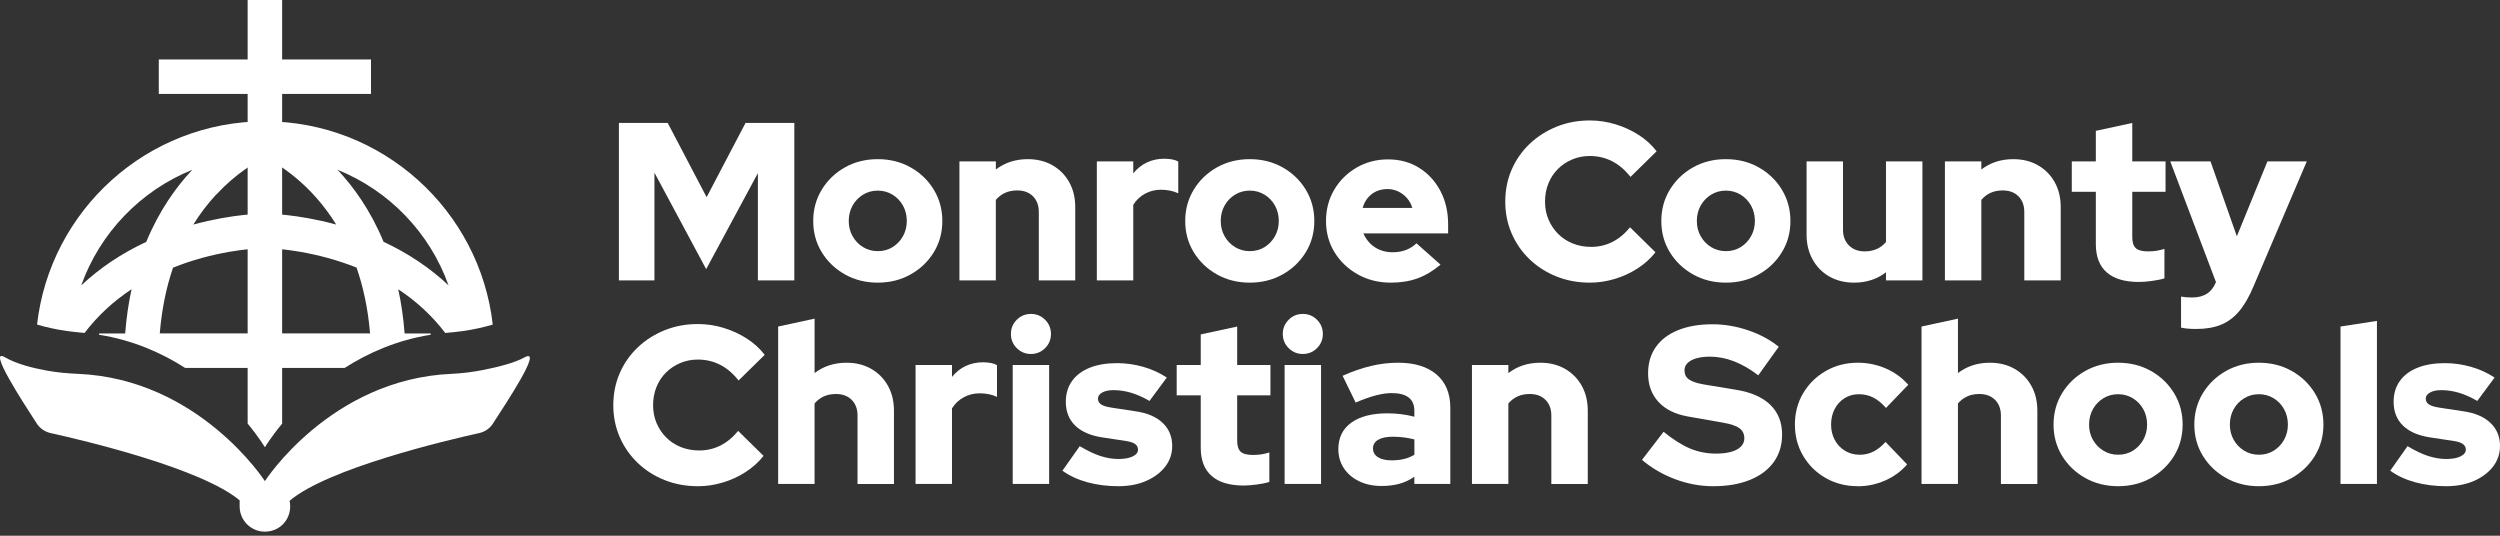
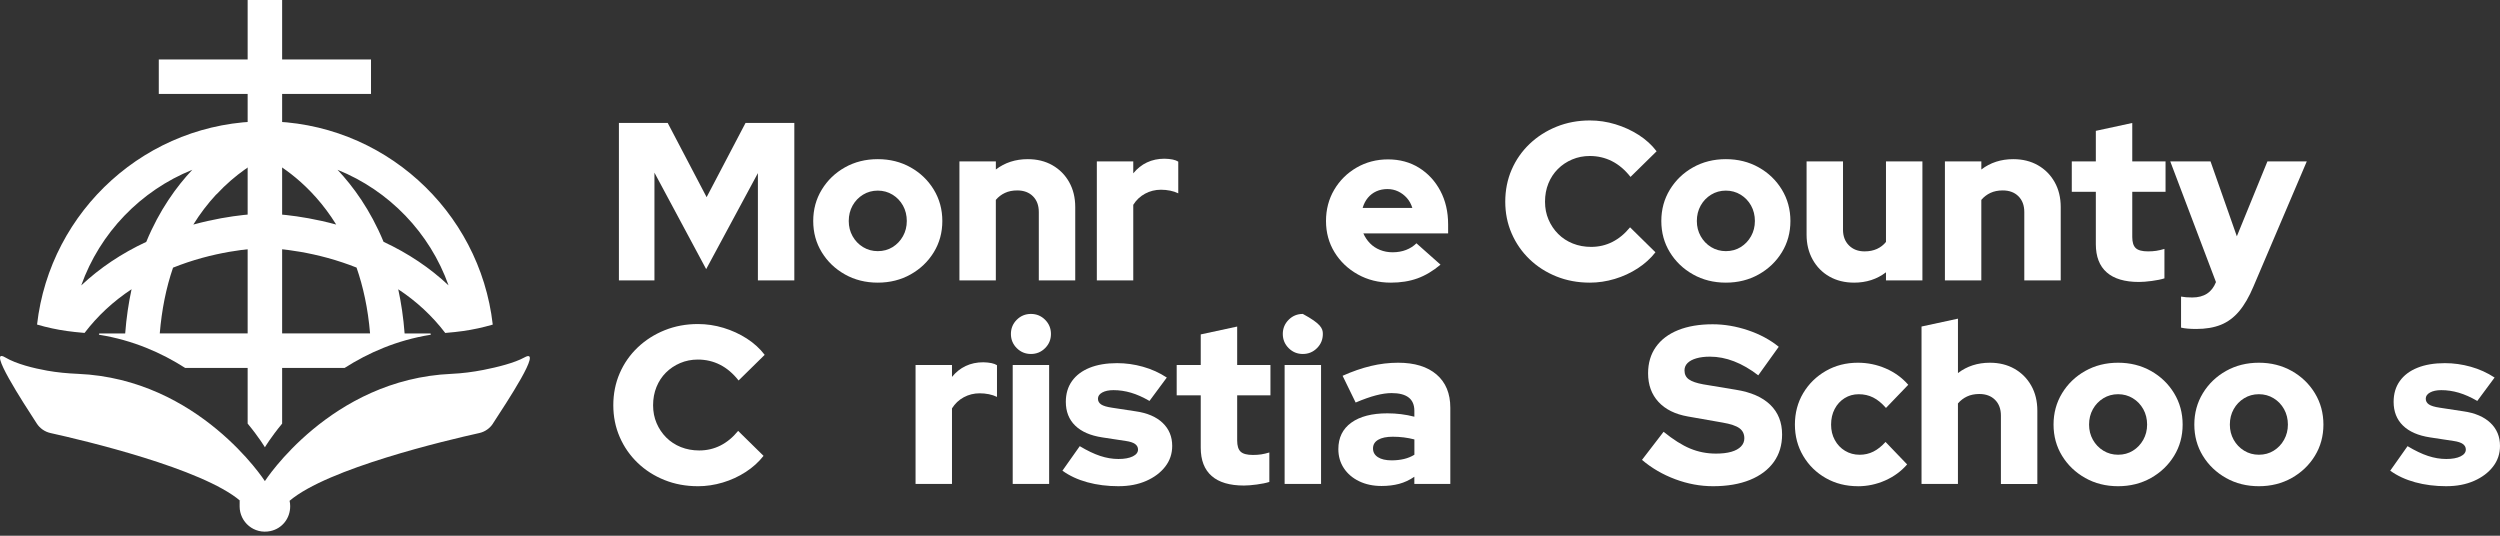
<svg xmlns="http://www.w3.org/2000/svg" width="252" height="54" viewBox="0 0 252 54" fill="none">
  <rect x="0" y="0" width="252" height="54" fill="#333333" stroke="none" />
  <path d="M62.386 28.263V12.394H67.306L71.227 19.874L75.149 12.394H80.068V28.263H76.396V17.449L71.182 27.129L65.968 17.404V28.263H62.386Z" fill="white" />
  <path d="M88.48 28.49C87.255 28.49 86.151 28.214 85.171 27.662C84.188 27.11 83.409 26.366 82.835 25.428C82.26 24.491 81.973 23.442 81.973 22.278C81.973 21.113 82.26 20.059 82.835 19.116C83.409 18.171 84.188 17.423 85.171 16.871C86.153 16.319 87.257 16.043 88.48 16.043C89.703 16.043 90.806 16.319 91.789 16.871C92.772 17.423 93.55 18.171 94.125 19.116C94.699 20.061 94.987 21.115 94.987 22.278C94.987 23.44 94.699 24.493 94.125 25.428C93.55 26.366 92.772 27.11 91.789 27.662C90.806 28.214 89.703 28.49 88.48 28.49ZM88.48 25.315C89.039 25.315 89.538 25.179 89.977 24.907C90.415 24.634 90.763 24.268 91.02 23.807C91.277 23.346 91.405 22.835 91.405 22.276C91.405 21.716 91.277 21.183 91.02 20.722C90.763 20.261 90.411 19.895 89.965 19.622C89.519 19.35 89.024 19.214 88.48 19.214C87.936 19.214 87.44 19.35 86.994 19.622C86.548 19.895 86.197 20.261 85.94 20.722C85.683 21.183 85.554 21.701 85.554 22.276C85.554 22.85 85.683 23.346 85.94 23.807C86.197 24.268 86.548 24.634 86.994 24.907C87.44 25.179 87.936 25.315 88.48 25.315Z" fill="white" />
  <path d="M96.71 28.263V16.27H100.382V17.086C101.289 16.391 102.363 16.043 103.601 16.043C104.538 16.043 105.366 16.247 106.082 16.655C106.8 17.064 107.363 17.631 107.771 18.356C108.18 19.082 108.384 19.921 108.384 20.873V28.265H104.712V21.372C104.712 20.707 104.515 20.178 104.122 19.785C103.729 19.392 103.2 19.195 102.535 19.195C102.066 19.195 101.654 19.279 101.299 19.445C100.943 19.611 100.637 19.845 100.38 20.148V28.263H96.708H96.71Z" fill="white" />
  <path d="M110.561 28.263V16.27H114.233V17.472C114.626 16.988 115.087 16.621 115.616 16.372C116.145 16.122 116.735 15.998 117.385 15.998C118.035 16.013 118.496 16.111 118.769 16.293V19.488C118.527 19.367 118.255 19.277 117.952 19.216C117.65 19.156 117.34 19.125 117.022 19.125C116.448 19.125 115.915 19.258 115.424 19.522C114.932 19.787 114.535 20.161 114.233 20.645V28.261H110.561V28.263Z" fill="white" />
-   <path d="M125.977 28.49C124.752 28.49 123.648 28.214 122.667 27.662C121.685 27.11 120.906 26.366 120.332 25.428C119.757 24.491 119.47 23.442 119.47 22.278C119.47 21.113 119.757 20.059 120.332 19.116C120.906 18.171 121.685 17.423 122.667 16.871C123.65 16.319 124.754 16.043 125.977 16.043C127.199 16.043 128.303 16.319 129.286 16.871C130.268 17.423 131.047 18.171 131.622 19.116C132.196 20.061 132.483 21.115 132.483 22.278C132.483 23.44 132.196 24.493 131.622 25.428C131.047 26.366 130.268 27.11 129.286 27.662C128.303 28.214 127.199 28.49 125.977 28.49ZM125.977 25.315C126.536 25.315 127.035 25.179 127.473 24.907C127.912 24.634 128.259 24.268 128.517 23.807C128.774 23.346 128.902 22.835 128.902 22.276C128.902 21.716 128.774 21.183 128.517 20.722C128.259 20.261 127.908 19.895 127.462 19.622C127.016 19.35 126.521 19.214 125.977 19.214C125.432 19.214 124.937 19.35 124.491 19.622C124.045 19.895 123.694 20.261 123.437 20.722C123.18 21.183 123.051 21.701 123.051 22.276C123.051 22.85 123.18 23.346 123.437 23.807C123.694 24.268 124.045 24.634 124.491 24.907C124.937 25.179 125.432 25.315 125.977 25.315Z" fill="white" />
  <path d="M140.19 28.49C138.966 28.49 137.858 28.214 136.87 27.662C135.879 27.11 135.097 26.365 134.522 25.428C133.948 24.491 133.661 23.442 133.661 22.278C133.661 21.113 133.937 20.065 134.488 19.127C135.04 18.19 135.792 17.445 136.745 16.893C137.697 16.342 138.754 16.066 139.918 16.066C141.082 16.066 142.14 16.349 143.046 16.916C143.953 17.483 144.667 18.258 145.189 19.241C145.71 20.223 145.971 21.35 145.971 22.618V23.525H137.425C137.592 23.903 137.815 24.236 138.094 24.523C138.374 24.81 138.71 25.033 139.103 25.192C139.497 25.351 139.92 25.43 140.373 25.43C140.872 25.43 141.326 25.351 141.734 25.192C142.142 25.033 142.49 24.81 142.777 24.523L145.204 26.677C144.448 27.312 143.673 27.773 142.879 28.061C142.086 28.348 141.19 28.491 140.194 28.491L140.19 28.49ZM137.355 20.962H142.365C142.244 20.569 142.059 20.233 141.81 19.953C141.56 19.674 141.269 19.454 140.937 19.296C140.604 19.137 140.241 19.057 139.848 19.057C139.455 19.057 139.069 19.133 138.737 19.284C138.404 19.435 138.121 19.651 137.886 19.93C137.652 20.21 137.474 20.554 137.353 20.962H137.355Z" fill="white" />
  <path d="M160.253 28.49C159.043 28.49 157.921 28.282 156.887 27.866C155.851 27.45 154.948 26.872 154.179 26.131C153.408 25.39 152.807 24.525 152.376 23.534C151.945 22.544 151.73 21.474 151.73 20.327C151.73 19.18 151.945 18.086 152.376 17.098C152.807 16.107 153.412 15.242 154.19 14.501C154.969 13.76 155.876 13.182 156.91 12.766C157.945 12.35 159.06 12.142 160.253 12.142C161.13 12.142 161.992 12.271 162.836 12.528C163.683 12.785 164.465 13.144 165.184 13.605C165.902 14.066 166.503 14.614 166.986 15.249L164.356 17.833C163.796 17.122 163.173 16.593 162.485 16.245C161.797 15.898 161.052 15.724 160.251 15.724C159.616 15.724 159.023 15.841 158.471 16.075C157.919 16.309 157.439 16.631 157.031 17.039C156.623 17.447 156.305 17.931 156.078 18.49C155.851 19.05 155.738 19.662 155.738 20.327C155.738 20.993 155.855 21.578 156.09 22.13C156.324 22.682 156.649 23.166 157.065 23.582C157.48 23.997 157.972 24.319 158.539 24.546C159.106 24.772 159.722 24.886 160.387 24.886C161.158 24.886 161.873 24.719 162.528 24.387C163.186 24.054 163.779 23.563 164.309 22.913L166.869 25.43C166.386 26.05 165.788 26.59 165.078 27.052C164.367 27.513 163.596 27.868 162.765 28.117C161.933 28.367 161.094 28.491 160.249 28.491L160.253 28.49Z" fill="white" />
  <path d="M173.968 28.49C172.743 28.49 171.639 28.214 170.659 27.662C169.676 27.11 168.897 26.365 168.323 25.428C167.748 24.491 167.461 23.442 167.461 22.278C167.461 21.113 167.748 20.059 168.323 19.116C168.897 18.171 169.676 17.423 170.659 16.871C171.641 16.319 172.745 16.043 173.968 16.043C175.19 16.043 176.294 16.319 177.277 16.871C178.26 17.423 179.038 18.171 179.613 19.116C180.187 20.061 180.474 21.115 180.474 22.278C180.474 23.44 180.187 24.493 179.613 25.428C179.038 26.365 178.26 27.11 177.277 27.662C176.294 28.214 175.19 28.49 173.968 28.49ZM173.968 25.315C174.527 25.315 175.026 25.179 175.464 24.907C175.903 24.634 176.251 24.268 176.508 23.807C176.765 23.346 176.893 22.835 176.893 22.276C176.893 21.716 176.765 21.183 176.508 20.722C176.251 20.261 175.899 19.895 175.453 19.622C175.007 19.35 174.512 19.214 173.968 19.214C173.423 19.214 172.928 19.35 172.482 19.622C172.036 19.895 171.685 20.261 171.428 20.722C171.171 21.183 171.042 21.701 171.042 22.276C171.042 22.85 171.171 23.346 171.428 23.807C171.685 24.268 172.036 24.634 172.482 24.907C172.928 25.179 173.423 25.315 173.968 25.315Z" fill="white" />
  <path d="M186.889 28.49C185.951 28.49 185.123 28.285 184.405 27.877C183.687 27.469 183.124 26.898 182.716 26.165C182.308 25.432 182.103 24.596 182.103 23.661V16.27H185.775V23.162C185.775 23.812 185.976 24.338 186.376 24.738C186.777 25.139 187.302 25.339 187.953 25.339C188.421 25.339 188.837 25.256 189.2 25.09C189.563 24.924 189.865 24.689 190.107 24.387V16.272H193.779V28.265H190.107V27.448C189.2 28.144 188.126 28.491 186.889 28.491V28.49Z" fill="white" />
  <path d="M196.047 28.263V16.27H199.719V17.086C200.626 16.391 201.699 16.043 202.937 16.043C203.875 16.043 204.702 16.247 205.419 16.655C206.137 17.064 206.7 17.631 207.108 18.356C207.516 19.082 207.721 19.921 207.721 20.873V28.265H204.049V21.372C204.049 20.707 203.852 20.178 203.459 19.785C203.066 19.392 202.537 19.195 201.871 19.195C201.403 19.195 200.991 19.279 200.635 19.445C200.28 19.611 199.974 19.845 199.717 20.148V28.263H196.045H196.047Z" fill="white" />
  <path d="M215.613 28.422C214.176 28.422 213.092 28.1 212.36 27.458C211.627 26.815 211.26 25.866 211.26 24.613V19.331H208.836V16.272H211.26V13.189L214.932 12.396V16.272H218.287V19.331H214.932V23.888C214.932 24.417 215.049 24.791 215.284 25.01C215.518 25.23 215.93 25.339 216.52 25.339C216.822 25.339 217.098 25.32 217.348 25.283C217.597 25.245 217.873 25.18 218.175 25.09V28.059C217.843 28.165 217.419 28.252 216.905 28.32C216.391 28.388 215.96 28.422 215.613 28.422Z" fill="white" />
  <path d="M221.369 33.16C221.082 33.16 220.802 33.148 220.53 33.126C220.258 33.103 220.031 33.069 219.85 33.023V29.896C220.152 29.956 220.53 29.986 220.984 29.986C222.163 29.986 222.957 29.472 223.365 28.444V28.422L218.763 16.27H222.821L225.474 23.82L228.556 16.27H232.523L227.15 28.875C226.712 29.918 226.228 30.754 225.699 31.379C225.17 32.007 224.557 32.46 223.862 32.74C223.166 33.02 222.335 33.16 221.367 33.16H221.369Z" fill="white" />
  <path d="M70.345 49.01C69.135 49.01 68.013 48.802 66.979 48.386C65.943 47.97 65.04 47.392 64.271 46.651C63.5 45.91 62.899 45.045 62.468 44.054C62.037 43.064 61.821 41.995 61.821 40.847C61.821 39.7 62.037 38.606 62.468 37.618C62.899 36.627 63.503 35.762 64.282 35.021C65.061 34.28 65.968 33.702 67.003 33.286C68.039 32.87 69.154 32.663 70.347 32.663C71.224 32.663 72.085 32.791 72.93 33.048C73.777 33.305 74.559 33.664 75.277 34.125C75.995 34.586 76.596 35.134 77.08 35.769L74.45 38.353C73.89 37.642 73.266 37.113 72.579 36.765C71.891 36.418 71.146 36.244 70.345 36.244C69.71 36.244 69.116 36.361 68.564 36.595C68.013 36.83 67.533 37.151 67.124 37.559C66.716 37.967 66.399 38.451 66.172 39.011C65.945 39.57 65.832 40.182 65.832 40.847C65.832 41.513 65.949 42.099 66.183 42.65C66.418 43.202 66.743 43.686 67.158 44.102C67.574 44.518 68.066 44.839 68.632 45.066C69.2 45.292 69.816 45.406 70.481 45.406C71.252 45.406 71.966 45.239 72.624 44.907C73.282 44.574 73.875 44.083 74.404 43.433L76.965 45.95C76.481 46.57 75.884 47.111 75.173 47.572C74.463 48.033 73.692 48.388 72.86 48.638C72.029 48.887 71.189 49.012 70.345 49.012V49.01Z" fill="white" />
-   <path d="M78.437 48.783V32.914L82.109 32.12V37.606C83.016 36.911 84.09 36.563 85.328 36.563C86.265 36.563 87.093 36.767 87.809 37.175C88.527 37.584 89.09 38.151 89.499 38.876C89.907 39.602 90.111 40.441 90.111 41.394V48.785H86.439V41.892C86.439 41.227 86.242 40.698 85.849 40.305C85.456 39.912 84.927 39.715 84.262 39.715C83.793 39.715 83.381 39.799 83.026 39.965C82.67 40.131 82.364 40.365 82.107 40.668V48.783H78.435H78.437Z" fill="white" />
  <path d="M92.288 48.783V36.79H95.96V37.992C96.353 37.508 96.814 37.141 97.343 36.892C97.872 36.642 98.462 36.518 99.112 36.518C99.762 36.533 100.223 36.631 100.496 36.813V40.008C100.254 39.887 99.981 39.797 99.679 39.736C99.377 39.676 99.067 39.645 98.749 39.645C98.175 39.645 97.642 39.778 97.15 40.042C96.659 40.307 96.262 40.681 95.96 41.165V48.781H92.288V48.783Z" fill="white" />
  <path d="M103.918 35.681C103.359 35.681 102.882 35.484 102.489 35.091C102.096 34.698 101.9 34.222 101.9 33.662C101.9 33.103 102.096 32.627 102.489 32.233C102.882 31.84 103.359 31.644 103.918 31.644C104.477 31.644 104.954 31.84 105.347 32.233C105.74 32.627 105.936 33.103 105.936 33.662C105.936 34.222 105.74 34.698 105.347 35.091C104.954 35.484 104.477 35.681 103.918 35.681ZM102.081 48.783V36.79H105.753V48.783H102.081Z" fill="white" />
  <path d="M112.759 49.01C111.625 49.01 110.574 48.877 109.608 48.613C108.641 48.348 107.802 47.959 107.093 47.445L108.839 44.973C109.595 45.427 110.283 45.755 110.903 45.959C111.523 46.164 112.135 46.266 112.74 46.266C113.345 46.266 113.825 46.179 114.18 46.005C114.535 45.831 114.713 45.6 114.713 45.313C114.713 45.086 114.615 44.901 114.418 44.758C114.222 44.614 113.912 44.512 113.488 44.451L111.107 44.089C109.913 43.907 109.002 43.51 108.376 42.898C107.749 42.286 107.435 41.488 107.435 40.505C107.435 39.689 107.643 38.99 108.059 38.408C108.475 37.826 109.068 37.38 109.839 37.07C110.61 36.76 111.532 36.605 112.604 36.605C113.481 36.605 114.35 36.726 115.21 36.968C116.072 37.209 116.873 37.572 117.614 38.056L115.868 40.415C115.218 40.037 114.598 39.761 114.008 39.587C113.418 39.413 112.829 39.326 112.239 39.326C111.77 39.326 111.392 39.406 111.105 39.564C110.818 39.723 110.674 39.931 110.674 40.188C110.674 40.43 110.78 40.623 110.992 40.766C111.203 40.91 111.566 41.019 112.08 41.095L114.462 41.458C115.641 41.624 116.55 42.014 117.194 42.626C117.837 43.238 118.158 44.013 118.158 44.948C118.158 45.735 117.924 46.43 117.455 47.035C116.986 47.64 116.348 48.12 115.539 48.475C114.73 48.83 113.804 49.008 112.761 49.008L112.759 49.01Z" fill="white" />
  <path d="M125.387 48.942C123.951 48.942 122.866 48.62 122.134 47.978C121.401 47.335 121.035 46.387 121.035 45.134V39.852H118.61V36.792H121.035V33.709L124.707 32.916V36.792H128.061V39.852H124.707V44.408C124.707 44.937 124.824 45.311 125.058 45.531C125.292 45.75 125.704 45.859 126.294 45.859C126.596 45.859 126.872 45.84 127.122 45.803C127.371 45.765 127.647 45.701 127.95 45.61V48.579C127.617 48.685 127.194 48.772 126.68 48.84C126.166 48.908 125.735 48.942 125.387 48.942Z" fill="white" />
-   <path d="M131.325 35.681C130.765 35.681 130.289 35.484 129.896 35.091C129.503 34.698 129.306 34.222 129.306 33.662C129.306 33.103 129.503 32.627 129.896 32.233C130.289 31.84 130.765 31.644 131.325 31.644C131.884 31.644 132.361 31.84 132.754 32.233C133.147 32.627 133.343 33.103 133.343 33.662C133.343 34.222 133.147 34.698 132.754 35.091C132.361 35.484 131.884 35.681 131.325 35.681ZM129.49 48.783V36.79H133.162V48.783H129.49Z" fill="white" />
+   <path d="M131.325 35.681C130.765 35.681 130.289 35.484 129.896 35.091C129.503 34.698 129.306 34.222 129.306 33.662C129.306 33.103 129.503 32.627 129.896 32.233C130.289 31.84 130.765 31.644 131.325 31.644C133.147 32.627 133.343 33.103 133.343 33.662C133.343 34.222 133.147 34.698 132.754 35.091C132.361 35.484 131.884 35.681 131.325 35.681ZM129.49 48.783V36.79H133.162V48.783H129.49Z" fill="white" />
  <path d="M139.26 48.987C138.414 48.987 137.662 48.828 137.004 48.511C136.346 48.193 135.832 47.755 135.462 47.196C135.091 46.636 134.906 45.993 134.906 45.268C134.906 44.119 135.341 43.231 136.21 42.605C137.079 41.978 138.291 41.664 139.848 41.664C140.785 41.664 141.693 41.777 142.568 42.004V41.414C142.568 40.81 142.375 40.36 141.989 40.065C141.604 39.77 141.033 39.623 140.277 39.623C139.808 39.623 139.283 39.698 138.701 39.85C138.119 40.001 137.435 40.243 136.649 40.575L135.333 37.879C136.316 37.44 137.265 37.111 138.177 36.892C139.092 36.673 140.011 36.563 140.933 36.563C142.596 36.563 143.887 36.96 144.809 37.754C145.731 38.547 146.192 39.663 146.192 41.097V48.783H142.566V48.057C142.082 48.39 141.572 48.628 141.035 48.772C140.498 48.915 139.905 48.987 139.255 48.987H139.26ZM138.399 45.202C138.399 45.58 138.565 45.874 138.898 46.086C139.23 46.298 139.691 46.404 140.281 46.404C140.719 46.404 141.131 46.358 141.517 46.268C141.902 46.177 142.254 46.033 142.571 45.837V44.295C142.224 44.204 141.868 44.136 141.506 44.09C141.143 44.045 140.772 44.022 140.394 44.022C139.759 44.022 139.268 44.124 138.92 44.329C138.572 44.533 138.399 44.824 138.399 45.202Z" fill="white" />
-   <path d="M148.373 48.783V36.79H152.045V37.606C152.952 36.911 154.026 36.563 155.264 36.563C156.201 36.563 157.029 36.767 157.745 37.175C158.463 37.584 159.026 38.151 159.435 38.876C159.843 39.602 160.047 40.441 160.047 41.394V48.785H156.375V41.892C156.375 41.227 156.178 40.698 155.785 40.305C155.392 39.912 154.863 39.715 154.198 39.715C153.729 39.715 153.317 39.799 152.962 39.965C152.607 40.131 152.3 40.365 152.043 40.668V48.783H148.371H148.373Z" fill="white" />
  <path d="M172.675 49.01C171.39 49.01 170.12 48.775 168.867 48.307C167.612 47.838 166.493 47.188 165.512 46.356L167.69 43.523C168.657 44.31 169.549 44.873 170.366 45.213C171.182 45.553 172.051 45.723 172.972 45.723C173.576 45.723 174.09 45.663 174.514 45.542C174.937 45.421 175.262 45.243 175.489 45.009C175.716 44.775 175.829 44.499 175.829 44.181C175.829 43.743 175.663 43.403 175.33 43.161C174.998 42.919 174.431 42.73 173.629 42.594L170.139 41.981C168.854 41.755 167.863 41.263 167.17 40.507C166.474 39.751 166.127 38.791 166.127 37.629C166.127 36.601 166.387 35.717 166.909 34.977C167.431 34.237 168.179 33.67 169.154 33.277C170.129 32.884 171.288 32.687 172.633 32.687C173.813 32.687 174.998 32.887 176.192 33.288C177.386 33.689 178.42 34.244 179.297 34.955L177.233 37.833C175.6 36.578 173.977 35.951 172.359 35.951C171.83 35.951 171.373 36.008 170.987 36.121C170.602 36.234 170.307 36.393 170.103 36.597C169.899 36.801 169.797 37.047 169.797 37.334C169.797 37.727 169.944 38.03 170.239 38.241C170.534 38.453 171.014 38.619 171.679 38.74L174.965 39.285C176.493 39.526 177.651 40.033 178.445 40.804C179.238 41.575 179.635 42.573 179.635 43.796C179.635 44.869 179.356 45.795 178.796 46.572C178.237 47.35 177.436 47.951 176.394 48.375C175.351 48.798 174.111 49.01 172.677 49.01H172.675Z" fill="white" />
  <path d="M187.274 49.01C186.08 49.01 185.003 48.738 184.044 48.193C183.084 47.649 182.325 46.904 181.765 45.959C181.206 45.015 180.926 43.962 180.926 42.798C180.926 41.634 181.206 40.562 181.765 39.625C182.325 38.687 183.084 37.943 184.044 37.391C185.004 36.839 186.082 36.563 187.274 36.563C188.257 36.563 189.192 36.756 190.084 37.141C190.976 37.527 191.732 38.075 192.352 38.786L190.107 41.121C189.684 40.638 189.253 40.286 188.814 40.067C188.376 39.848 187.892 39.738 187.363 39.738C186.834 39.738 186.358 39.87 185.934 40.135C185.511 40.4 185.178 40.762 184.936 41.224C184.694 41.685 184.574 42.21 184.574 42.8C184.574 43.389 184.698 43.892 184.948 44.353C185.197 44.814 185.541 45.177 185.98 45.442C186.418 45.706 186.909 45.839 187.454 45.839C187.953 45.839 188.414 45.733 188.837 45.521C189.26 45.309 189.669 44.984 190.062 44.546L192.239 46.814C191.634 47.509 190.893 48.05 190.018 48.435C189.141 48.821 188.227 49.014 187.276 49.014L187.274 49.01Z" fill="white" />
  <path d="M193.69 48.783V32.914L197.362 32.12V37.606C198.269 36.911 199.343 36.563 200.581 36.563C201.518 36.563 202.346 36.767 203.062 37.175C203.78 37.584 204.343 38.151 204.752 38.876C205.16 39.602 205.364 40.441 205.364 41.394V48.785H201.692V41.892C201.692 41.227 201.495 40.698 201.102 40.305C200.709 39.912 200.18 39.715 199.515 39.715C199.046 39.715 198.634 39.799 198.279 39.965C197.924 40.131 197.617 40.365 197.36 40.668V48.783H193.688H193.69Z" fill="white" />
  <path d="M213.504 49.01C212.279 49.01 211.175 48.734 210.194 48.182C209.212 47.63 208.433 46.886 207.858 45.948C207.284 45.011 206.997 43.962 206.997 42.798C206.997 41.634 207.284 40.579 207.858 39.636C208.433 38.691 209.212 37.943 210.194 37.391C211.177 36.839 212.281 36.563 213.504 36.563C214.726 36.563 215.83 36.839 216.813 37.391C217.795 37.943 218.574 38.691 219.149 39.636C219.723 40.581 220.01 41.636 220.01 42.798C220.01 43.96 219.723 45.013 219.149 45.948C218.574 46.886 217.795 47.63 216.813 48.182C215.83 48.734 214.726 49.01 213.504 49.01ZM213.504 45.837C214.063 45.837 214.562 45.701 215 45.428C215.439 45.156 215.786 44.79 216.043 44.329C216.301 43.867 216.429 43.357 216.429 42.798C216.429 42.238 216.301 41.705 216.043 41.244C215.786 40.783 215.435 40.417 214.989 40.144C214.543 39.872 214.048 39.736 213.504 39.736C212.959 39.736 212.464 39.872 212.018 40.144C211.572 40.417 211.221 40.783 210.964 41.244C210.707 41.705 210.578 42.223 210.578 42.798C210.578 43.372 210.707 43.867 210.964 44.329C211.221 44.79 211.572 45.156 212.018 45.428C212.464 45.701 212.959 45.837 213.504 45.837Z" fill="white" />
  <path d="M227.695 49.01C226.47 49.01 225.366 48.734 224.385 48.182C223.403 47.63 222.624 46.886 222.049 45.948C221.475 45.011 221.188 43.962 221.188 42.798C221.188 41.634 221.475 40.579 222.049 39.636C222.624 38.691 223.403 37.943 224.385 37.391C225.368 36.839 226.472 36.563 227.695 36.563C228.917 36.563 230.021 36.839 231.004 37.391C231.986 37.943 232.765 38.691 233.34 39.636C233.914 40.581 234.201 41.636 234.201 42.798C234.201 43.96 233.914 45.013 233.34 45.948C232.765 46.886 231.986 47.63 231.004 48.182C230.021 48.734 228.917 49.01 227.695 49.01ZM227.695 45.837C228.254 45.837 228.753 45.701 229.191 45.428C229.63 45.156 229.977 44.79 230.234 44.329C230.491 43.867 230.62 43.357 230.62 42.798C230.62 42.238 230.491 41.705 230.234 41.244C229.977 40.783 229.626 40.417 229.18 40.144C228.734 39.872 228.239 39.736 227.695 39.736C227.15 39.736 226.655 39.872 226.209 40.144C225.763 40.417 225.412 40.783 225.155 41.244C224.898 41.705 224.769 42.223 224.769 42.798C224.769 43.372 224.898 43.867 225.155 44.329C225.412 44.79 225.763 45.156 226.209 45.428C226.655 45.701 227.15 45.837 227.695 45.837Z" fill="white" />
-   <path d="M235.923 48.783V32.914L239.595 32.347V48.783H235.923Z" fill="white" />
  <path d="M246.601 49.01C245.467 49.01 244.416 48.877 243.45 48.613C242.483 48.348 241.644 47.959 240.935 47.445L242.681 44.973C243.437 45.427 244.125 45.755 244.745 45.959C245.365 46.164 245.977 46.266 246.582 46.266C247.187 46.266 247.667 46.179 248.022 46.005C248.377 45.831 248.555 45.6 248.555 45.313C248.555 45.086 248.457 44.901 248.26 44.758C248.063 44.614 247.753 44.512 247.33 44.451L244.949 44.089C243.755 43.907 242.844 43.51 242.218 42.898C241.591 42.286 241.277 41.488 241.277 40.505C241.277 39.689 241.485 38.99 241.901 38.408C242.316 37.825 242.91 37.38 243.681 37.07C244.452 36.76 245.374 36.605 246.446 36.605C247.323 36.605 248.192 36.726 249.052 36.968C249.914 37.209 250.715 37.572 251.456 38.056L249.71 40.415C249.059 40.037 248.44 39.761 247.85 39.587C247.26 39.413 246.671 39.326 246.081 39.326C245.612 39.326 245.234 39.406 244.947 39.564C244.66 39.723 244.516 39.931 244.516 40.188C244.516 40.43 244.622 40.623 244.834 40.766C245.045 40.91 245.408 41.019 245.922 41.095L248.303 41.458C249.483 41.624 250.392 42.014 251.036 42.626C251.679 43.238 252 44.013 252 44.948C252 45.735 251.766 46.43 251.297 47.035C250.828 47.64 250.19 48.12 249.381 48.475C248.572 48.83 247.646 49.008 246.603 49.008L246.601 49.01Z" fill="white" />
  <path d="M49.692 42.694C49.375 43.181 48.882 43.523 48.316 43.65C44.975 44.391 33.024 47.214 29.189 50.482C29.231 50.652 29.25 50.832 29.25 51.015C29.261 52.228 28.456 53.273 27.267 53.53C25.612 53.888 24.155 52.635 24.155 51.043C24.155 49.452 24.175 50.665 24.215 50.482C20.382 47.214 8.429 44.389 5.088 43.65C4.519 43.523 4.026 43.181 3.708 42.694C2.329 40.566 -1.355 34.917 0.522 36.025C1.658 36.695 3.383 37.115 4.753 37.362C5.779 37.546 6.817 37.639 7.858 37.684C20.074 38.2 26.7 48.496 26.7 48.496C26.7 48.496 33.313 38.217 45.51 37.684C46.589 37.635 47.663 37.497 48.725 37.289C50.129 37.013 51.862 36.584 52.875 36.023C54.784 34.968 51.068 40.564 49.688 42.692L49.692 42.694Z" fill="white" />
  <path d="M5.216 33.093C6.233 33.316 7.267 33.45 8.304 33.538C8.378 33.541 8.452 33.549 8.524 33.558C9.822 31.854 11.406 30.38 13.261 29.155C12.965 30.531 12.74 32.016 12.619 33.615H10.039C9.954 33.615 9.945 33.738 10.028 33.749C13.422 34.295 16.302 35.577 18.663 37.087H34.738C37.102 35.577 39.984 34.295 43.373 33.749C43.454 33.738 43.446 33.615 43.361 33.615H40.785C40.663 32.016 40.443 30.535 40.143 29.159C41.999 30.383 43.582 31.857 44.881 33.562C44.954 33.554 45.022 33.545 45.096 33.541C46.134 33.456 47.167 33.322 48.184 33.097C48.653 32.995 49.157 32.868 49.67 32.719C48.36 21.202 38.559 12.229 26.697 12.229C14.834 12.229 5.044 21.199 3.735 32.715C4.243 32.867 4.751 32.991 5.22 33.093H5.216ZM45.219 28.771C43.352 27.01 41.154 25.536 38.663 24.375C37.329 21.148 35.59 18.779 34.023 17.115C39.224 19.21 43.331 23.466 45.215 28.769H45.219V28.771ZM21.815 19.6C23.784 17.479 25.746 16.34 26.706 15.864C28.033 16.519 31.308 18.464 33.889 22.635C29.905 21.548 26.849 21.531 26.702 21.531V25.007C26.868 25.007 30.382 25.063 34.539 26.46C35.016 26.622 35.484 26.789 35.94 26.972C36.603 28.881 37.091 31.075 37.302 33.605H16.104C16.304 31.217 16.746 29.004 17.442 26.98C17.901 26.796 18.373 26.622 18.857 26.458C23.021 25.058 26.528 25.005 26.695 25.005V21.529C26.553 21.529 23.484 21.541 19.487 22.637C20.161 21.546 20.936 20.53 21.805 19.592L21.809 19.596L21.815 19.6ZM19.383 17.116C17.816 18.781 16.077 21.149 14.743 24.381C12.256 25.538 10.058 27.014 8.187 28.771C10.075 23.468 14.182 19.212 19.383 17.116Z" fill="white" />
  <path d="M24.965 42.701C26.122 44.102 26.702 45.086 26.702 45.086C26.702 45.086 27.284 44.098 28.439 42.701V9.47H37.397V5.995H28.439V3.8147e-06H24.963V5.995H16.006V9.47H24.963V42.701H24.965Z" fill="white" />
</svg>